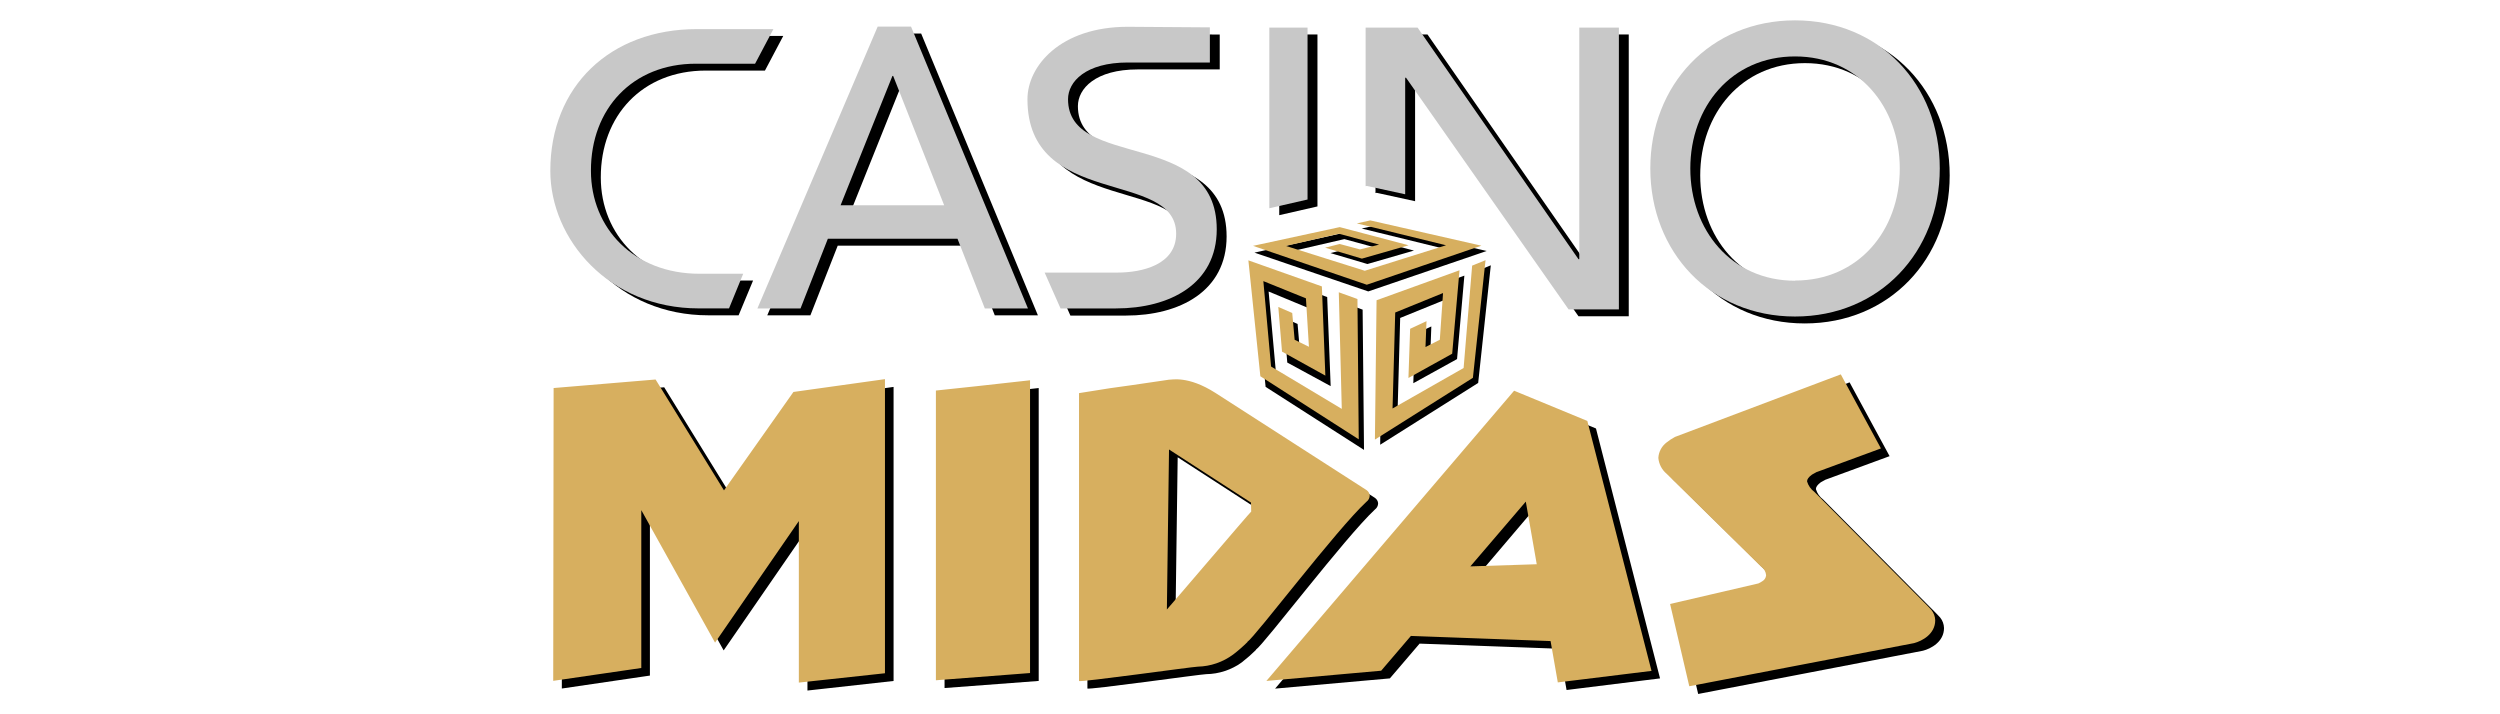
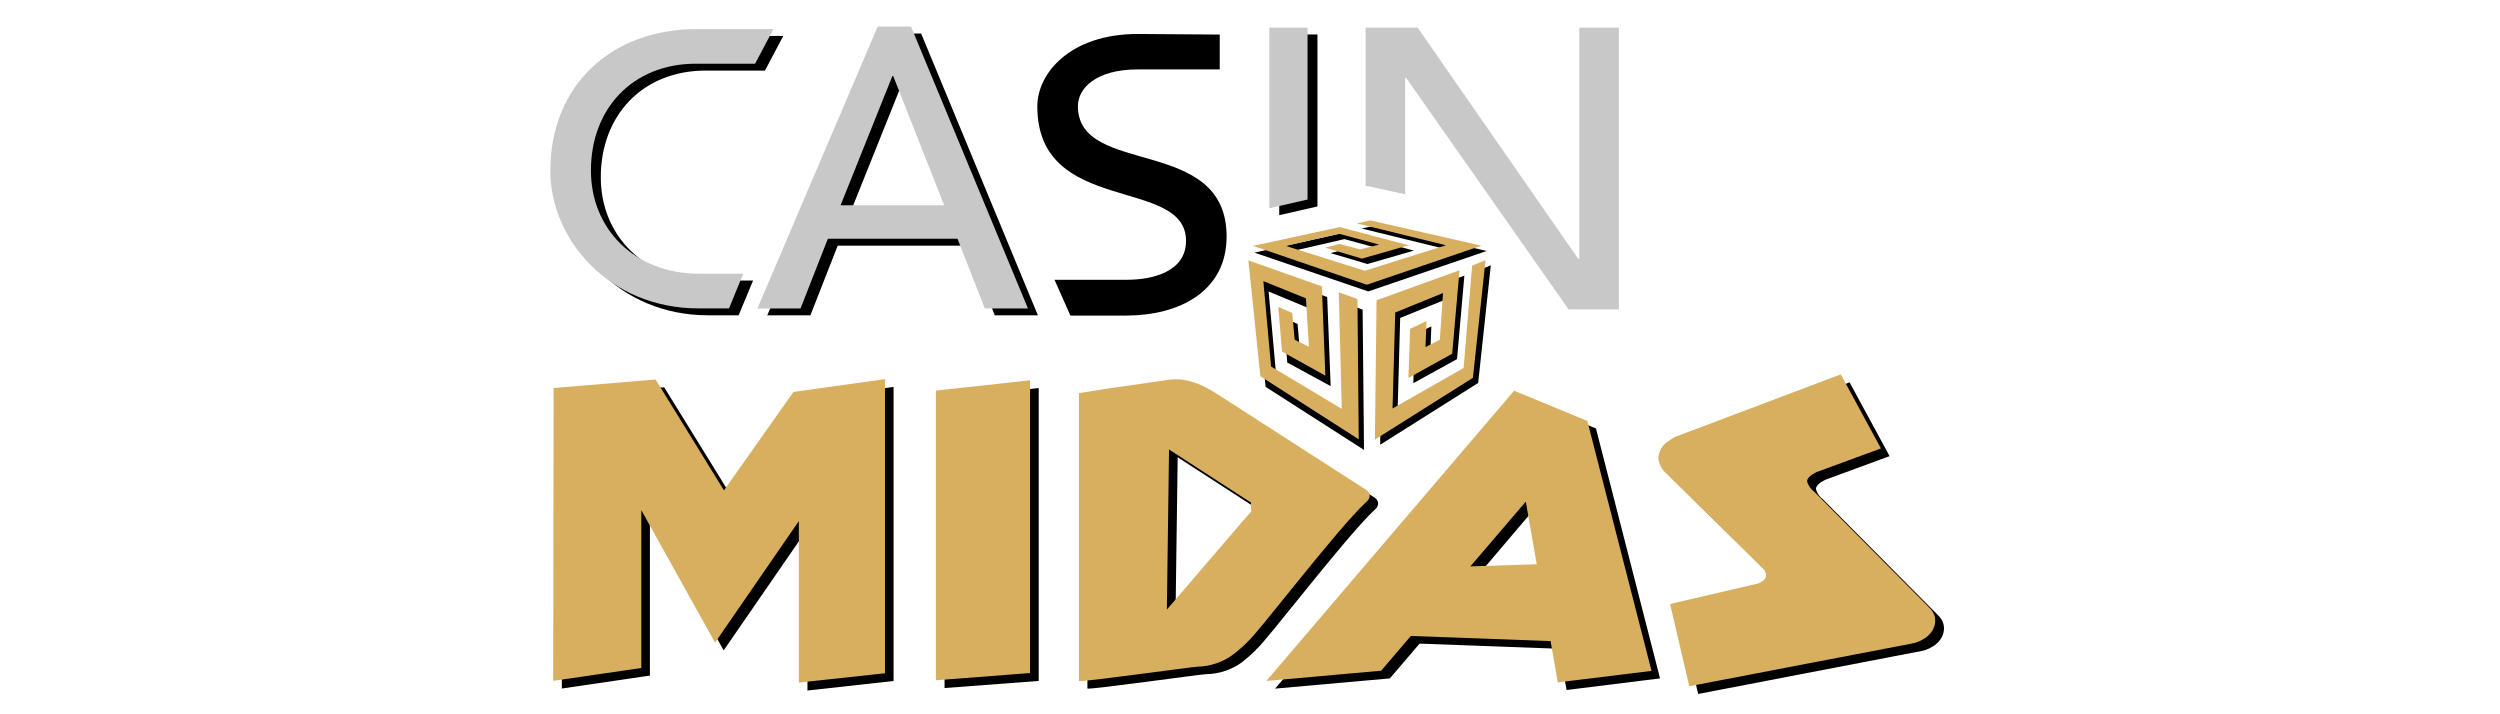
<svg xmlns="http://www.w3.org/2000/svg" data-name="casino midas" height="160" id="casino_midas" viewBox="0 0 560 160" width="560">
  <defs>
    <style>
      .cls-1, .cls-2, .cls-3 {
        stroke-width: 0px;
      }

      .cls-2 {
        fill: #d7af5f;
      }

      .cls-3 {
        fill: #c8c8c8;
      }
    </style>
  </defs>
  <path class="cls-1" d="M200.16,152.54l-19.29,2.14v-36.21l-18.77,27.22-16.52-29.72v35.36l-19.73,2.9.09-65.58,22.84-1.9,15.32,24.83,15.56-22.04,20.5-2.87v65.85ZM211.58,154.12v-64.9l9.1-.97,11.99-1.33h0v65.61l-21.09,1.59ZM281.37,145.55c-1.01,1-2.08,1.94-3.21,2.82-2.32,1.68-5.1,2.6-7.96,2.64-1.07,0-26.62,3.6-26.62,3.21v-64.43c5.27-.82,9.22-1.42,11.85-1.8,7.9-1.14,8.14-1.22,8.3-1.22.58.07,4.2-.97,10.4,2.98l33.84,21.76c.42.28.69.73.73,1.22,0,.56-.28,1.08-.73,1.41-6.7,6.27-24.84,30.2-26.66,31.4l.05.02ZM282.17,114.33l-18.37-11.9-.49,35.85c.09,0,18.65-21.81,18.91-21.94l-.05-2.01ZM408.97,107.42l-1.11.61c-.73.54-1.1,1.05-1.1,1.52.27.94.85,1.77,1.64,2.35l25.33,25.51c.4.42.7.72.87.92.54.67.84,1.49.86,2.35,0,3.09-2.95,4.63-4.71,5.08l-50.36,9.69-4.3-18.37,19.76-4.58c.31-.14.59-.31.86-.51.5-.26.83-.76.87-1.32-.05-.78-.46-1.5-1.11-1.93l-21.16-20.82c-1.07-.89-1.74-2.17-1.85-3.56.07-1.37.75-2.64,1.85-3.47.59-.45,1.2-.86,1.85-1.22l37.15-14.02,8.96,16.53-14.29,5.25ZM350.91,154.56l20.94-2.6-14.35-55.98-16.4-6.77-55.48,65.04,25.71-2.29,6.66-7.79,31.29,1.15,1.63,9.23ZM331.32,128.57l12.35-14.53,2.45,14.02-14.8.51Z" />
-   <path class="cls-1" d="M404.31,6.12c-19,0-32.47,14.45-32.47,33.17s13.47,33.16,32.42,33.16,32.47-14.44,32.47-33.16-13.47-33.17-32.42-33.17ZM404.31,64.42c-14.24,0-23.46-11.33-23.46-25.14s9.22-25.14,23.46-25.14,23.46,11.33,23.46,25.14-9.23,25.14-23.46,25.14Z" />
  <path class="cls-1" d="M158.09,15.81h13.26l4.1-7.76h-17.14c-19.44,0-32.88,12.77-32.88,31.75,0,15.35,13.16,30.83,33.22,30.83h6.8l3.24-7.79h-9.8c-14.69,0-24.31-10.21-24.31-23.07-.04-13.86,9.32-23.96,23.5-23.96Z" />
  <polygon class="cls-1" points="295.11 46.24 295.11 7.72 286.55 7.72 286.55 48.2 295.11 46.24" />
  <path class="cls-1" d="M241.45,23.77c0-3.92,3.94-8.22,13.4-8.22h18.37v-7.81s-16.31-.13-18.37-.13c-15.16,0-22.49,8.82-22.49,16.22,0,24.61,33.31,15.6,33.31,30.13,0,6.95-7.6,8.71-13.22,8.71h-16.24l3.56,8.02h12.4c12.13,0,22.59-5.5,22.59-17.72,0-22.79-33.31-13.25-33.31-29.2Z" />
  <path class="cls-1" d="M198.81,7.51l-26.94,63.12h9.66l6.12-15.6h29.06l6.12,15.6h9.66l-26.15-63.12h-7.53ZM190.5,47.54l11.61-28.97h.17l11.42,28.97h-23.2Z" />
-   <polygon class="cls-1" points="355.98 59.61 355.79 59.61 319.76 7.72 308.11 7.72 308.11 43.25 308.37 43.19 316.98 45.07 316.98 18.96 317.16 18.96 353.58 70.84 364.84 70.84 364.84 7.72 355.98 7.72 355.98 59.61" />
  <path class="cls-1" d="M297.29,66.52l.78,19.97-9.72-5.28-.82-10,3.13,1.35.51,5.98,3.2,1.56-.66-10.84-9.54-3.96,1.73,19.13,15.84,9.53-.67-26.11,4.16,1.51.31,31.42-22.04-14.12-2.66-26.02,16.44,5.89ZM309.53,68.45l-.37,31.17,21.95-13.84,2.83-26.35-2.98,1.22-2,23-15.92,9.07.6-21.5,10.71-4.35-.75,10.41-3.2,1.63.22-5.79-3.67,1.7-.37,11.02,9.8-5.41,1.64-18.69-18.51,6.7ZM332.99,56.21l-24.97-5.69-3,.67,19.98,4.9-18.07,5.73-17.67-5.52,11.88-2.74,9,2.45-4.3,1.07-4.53-1.22-3.28.83,8.27,2.45,10.43-3.01-15.42-4.05-20.31,4.51,25.49,8.69,26.5-9.05Z" />
  <path class="cls-2" d="M198.23,150.81l-19.29,2.09v-36.18l-18.77,27.23-16.52-29.68v35.36l-19.73,2.88.09-65.59,22.84-1.91,15.32,24.83,15.56-22.04,20.5-2.87v65.88ZM209.64,152.38v-64.9l9.11-.97,11.98-1.33h0v65.58l-21.09,1.62ZM279.44,143.81c-1.01,1-2.08,1.94-3.21,2.8-2.29,1.7-5.06,2.65-7.91,2.72-1.07,0-26.62,3.6-26.62,3.21v-64.48c5.25-.87,9.21-1.46,11.85-1.79,7.9-1.13,8.14-1.22,8.3-1.22.58.06,4.21-.99,10.4,2.96l33.84,21.76c.42.27.69.73.73,1.22-.01.56-.28,1.07-.73,1.4-6.73,6.23-24.87,30.2-26.71,31.42h.05ZM280.23,112.58l-18.37-11.9-.48,35.85c.07,0,18.65-21.81,18.89-21.94l-.05-2.01ZM406.99,105.7l-1.1.61c-.75.54-1.11,1.04-1.11,1.52.27.94.85,1.77,1.64,2.35l25.33,25.51c.4.4.7.71.87.92.54.66.85,1.48.87,2.34,0,3.1-2.96,4.64-4.73,5.11l-50.36,9.66-4.3-18.43,19.78-4.6c.3-.14.6-.3.87-.49.49-.27.81-.77.86-1.32-.05-.78-.46-1.5-1.11-1.93l-21.17-20.82c-1.07-.89-1.74-2.18-1.86-3.56.08-1.37.76-2.64,1.86-3.47.58-.46,1.2-.87,1.85-1.22l37.16-14.02,8.99,16.59-14.33,5.27ZM348.95,152.86l20.99-2.58-14.38-55.99-16.4-6.77-55.49,65.01,25.71-2.29,6.66-7.79,31.29,1.15,1.62,9.27ZM329.36,126.87l12.42-14.51,2.45,14.03-14.87.48Z" />
-   <path class="cls-3" d="M402.09,4.56c-18.98,0-32.42,14.45-32.42,33.17s13.47,33.17,32.42,33.17,32.42-14.45,32.42-33.17-13.44-33.17-32.42-33.17ZM402.09,62.88c-14.23,0-23.46-11.33-23.46-25.15s9.23-25.09,23.46-25.09,23.46,11.33,23.46,25.14-9.22,25.06-23.46,25.06v.04Z" />
  <path class="cls-3" d="M155.88,14.27h13.26l4.1-7.75h-17.14c-19.36,0-32.83,12.76-32.83,31.74,0,15.35,13.16,30.82,33.22,30.82h6.81l3.18-7.76h-9.8c-14.69,0-24.31-10.2-24.31-23.06-.04-13.9,9.34-23.99,23.5-23.99Z" />
  <polygon class="cls-3" points="292.89 44.69 292.89 6.18 284.33 6.18 284.33 46.65 292.89 44.69" />
-   <path class="cls-3" d="M239.24,22.22c0-3.92,3.94-8.22,13.4-8.22h18.37v-7.87s-16.31-.13-18.37-.13c-15.16,0-22.49,8.83-22.49,16.22,0,24.61,33.31,15.61,33.31,30.13,0,6.95-7.6,8.71-13.21,8.71h-16.25l3.56,8.03h12.4c12.13,0,22.59-5.5,22.59-17.72,0-22.74-33.31-13.2-33.31-29.15Z" />
  <path class="cls-3" d="M196.6,5.96l-26.94,63.13h9.66l6.12-15.61h29.04l6.12,15.61h9.66l-26.19-63.13h-7.48ZM188.29,45.98l11.61-28.97h.17l11.42,28.97h-23.2Z" />
  <polygon class="cls-3" points="353.76 58.06 353.58 58.06 317.54 6.18 305.9 6.18 305.9 41.71 306.17 41.65 314.76 43.52 314.76 17.41 314.95 17.41 351.36 69.3 362.63 69.3 362.63 6.18 353.76 6.18 353.76 58.06" />
  <path class="cls-2" d="M296.1,64.16l.78,19.98-9.71-5.38-.83-10,3.12,1.35.54,6,3.2,1.57-.67-10.85-9.54-3.86,1.73,19.13,15.84,9.49-.67-26.12,4.18,1.51.29,31.43-22.04-14.13-2.68-25.96,16.47,5.84ZM308.35,67.28l-.37,31.19,21.95-13.84,2.83-26.35-3,1.22-1.91,22.93-15.92,9.07.6-21.5,10.71-4.36-.72,10.46-3.21,1.64.23-5.8-3.67,1.71-.38,11.02,9.8-5.44,1.64-18.69-18.59,6.72ZM331.81,55.03l-24.87-5.66-3.01.67,19.98,4.9-18.2,5.71-17.67-5.56,11.88-2.74,9,2.45-4.29,1.07-4.54-1.22-3.27.83,8.25,2.45,10.46-2.99-15.43-4.07-19.42,4.2,25.48,8.71,25.64-8.74Z" />
</svg>